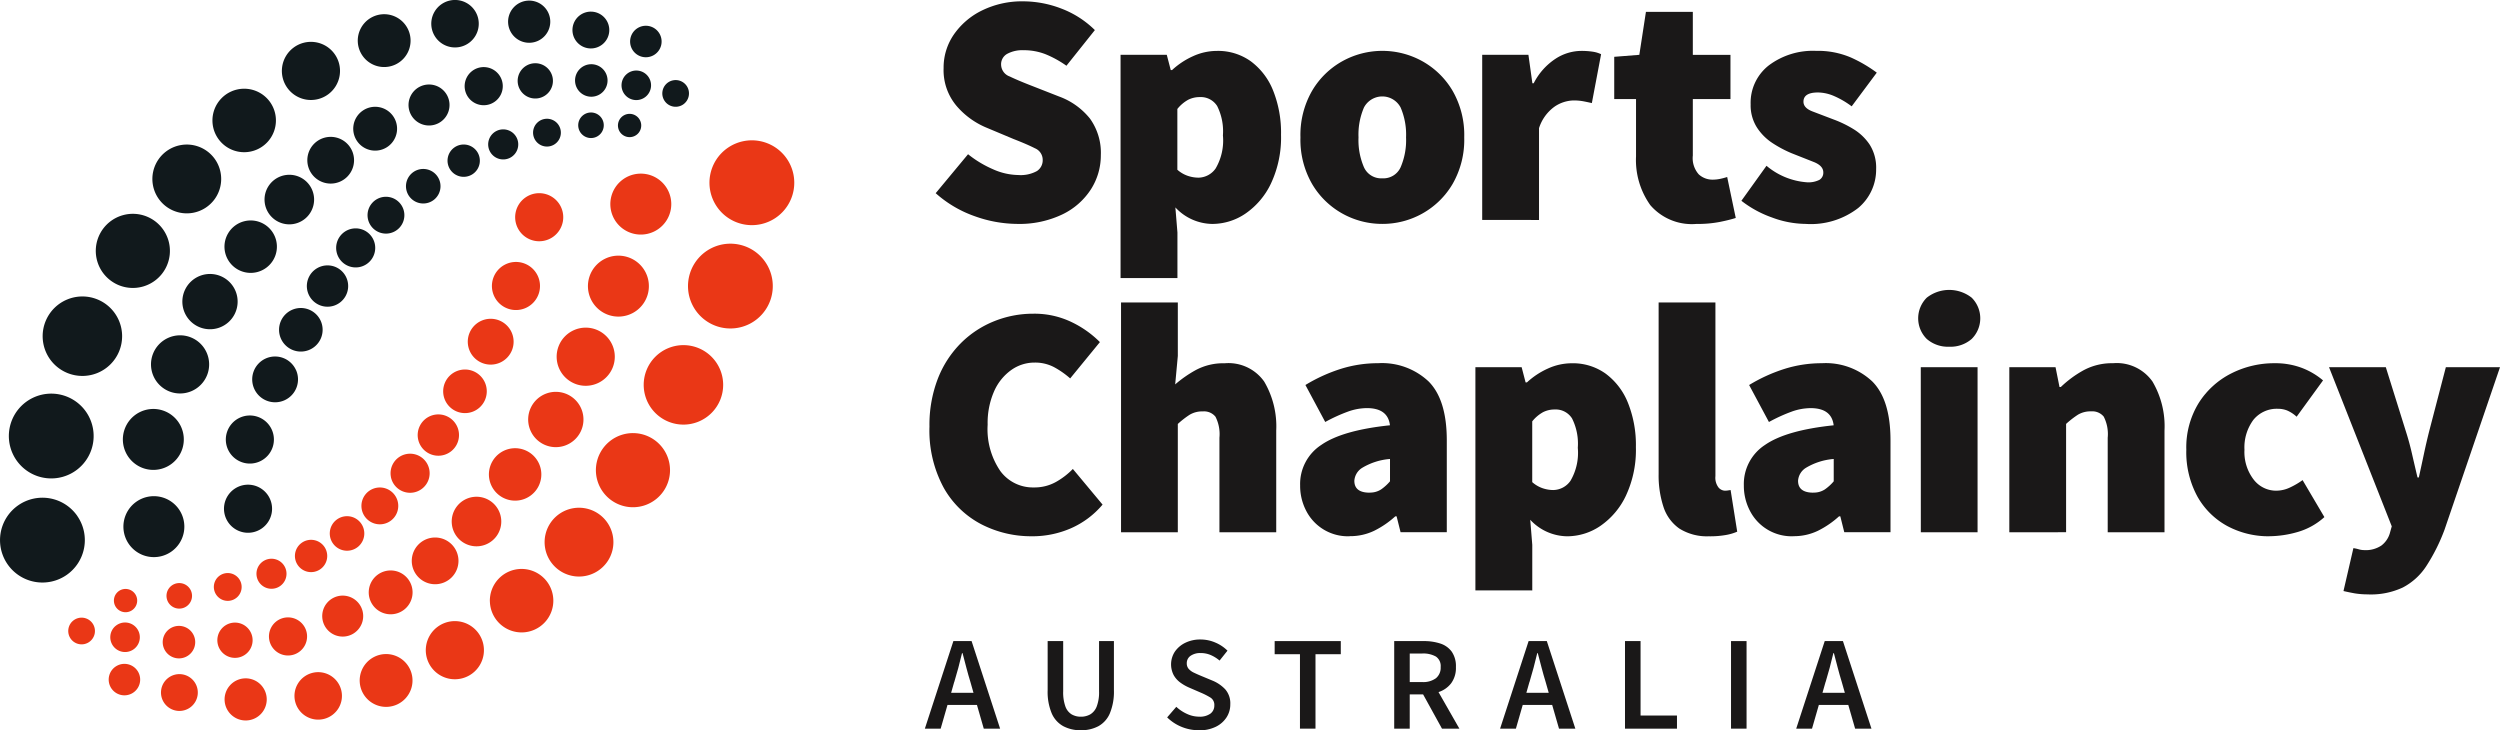
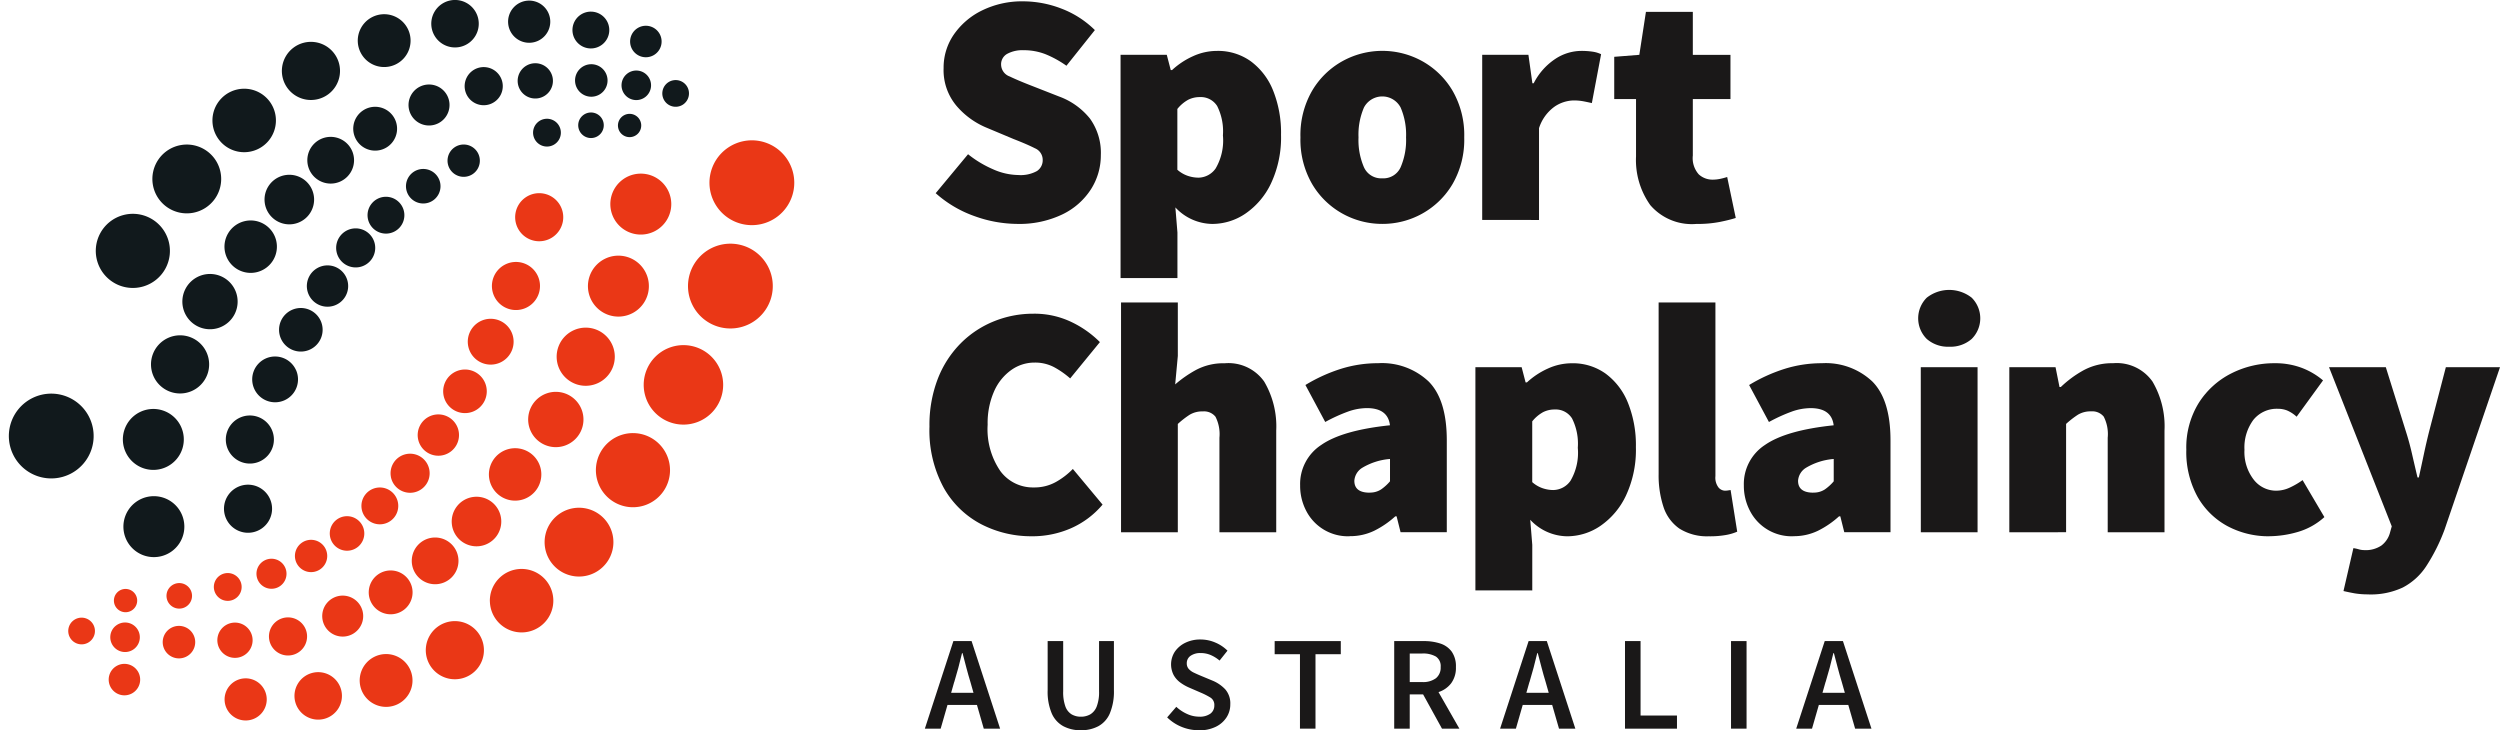
<svg xmlns="http://www.w3.org/2000/svg" id="Group_903" data-name="Group 903" width="246.136" height="71.895" viewBox="0 0 246.136 71.895">
  <defs>
    <clipPath id="clip-path">
      <rect id="Rectangle_637" data-name="Rectangle 637" width="246.136" height="71.895" fill="none" />
    </clipPath>
  </defs>
  <g id="Group_902" data-name="Group 902" clip-path="url(#clip-path)">
    <path id="Path_699" data-name="Path 699" d="M9.949,93.723A4.174,4.174,0,1,1,4.326,91.9a4.174,4.174,0,0,1,5.623,1.822" transform="translate(-1.183 -52.686)" fill="#11191c" />
-     <path id="Path_700" data-name="Path 700" d="M17.436,71.3a3.912,3.912,0,1,1-5.112-2.129A3.91,3.91,0,0,1,17.436,71.3" transform="translate(-5.706 -39.686)" fill="#11191c" />
    <path id="Path_701" data-name="Path 701" d="M29.395,52.274a3.649,3.649,0,1,1-4.547-2.45,3.649,3.649,0,0,1,4.547,2.45" transform="translate(-12.819 -28.618)" fill="#11191c" />
    <path id="Path_702" data-name="Path 702" d="M42.123,36.395a3.387,3.387,0,1,1-3.915-2.766,3.383,3.383,0,0,1,3.915,2.766" transform="translate(-20.395 -19.347)" fill="#11191c" />
    <path id="Path_703" data-name="Path 703" d="M55.6,23.652A3.125,3.125,0,1,1,52.4,20.608,3.122,3.122,0,0,1,55.6,23.652" transform="translate(-28.435 -11.872)" fill="#11191c" />
    <path id="Path_704" data-name="Path 704" d="M71.169,12.995a2.862,2.862,0,1,1-2.424-3.244,2.859,2.859,0,0,1,2.424,3.244" transform="translate(-37.723 -5.601)" fill="#11191c" />
    <path id="Path_705" data-name="Path 705" d="M88.162,6.754A2.6,2.6,0,1,1,86.55,3.445a2.6,2.6,0,0,1,1.611,3.309" transform="translate(-47.881 -1.904)" fill="#11191c" />
    <path id="Path_706" data-name="Path 706" d="M104.532,3.514a2.337,2.337,0,1,1-.843-3.2,2.335,2.335,0,0,1,.843,3.2" transform="translate(-57.716 0)" fill="#11191c" />
    <path id="Path_707" data-name="Path 707" d="M121.665,3.584a2.076,2.076,0,1,1-.2-2.929,2.074,2.074,0,0,1,.2,2.929" transform="translate(-68 -0.084)" fill="#11191c" />
    <path id="Path_708" data-name="Path 708" d="M135.925,5.926a1.812,1.812,0,1,1,.266-2.548,1.808,1.808,0,0,1-.266,2.548" transform="translate(-76.61 -1.561)" fill="#11191c" />
    <path id="Path_709" data-name="Path 709" d="M148.7,8.872a1.55,1.55,0,1,1,.543-2.123,1.547,1.547,0,0,1-.543,2.123" transform="translate(-84.322 -3.452)" fill="#11191c" />
    <path id="Path_710" data-name="Path 710" d="M34.212,96.642a3,3,0,1,1-4.042-1.313,3,3,0,0,1,4.042,1.313" transform="translate(-16.44 -54.736)" fill="#11191c" />
    <path id="Path_711" data-name="Path 711" d="M40.563,79.609a2.862,2.862,0,1,1-3.771-1.477,2.859,2.859,0,0,1,3.771,1.477" transform="translate(-20.211 -44.877)" fill="#11191c" />
    <path id="Path_712" data-name="Path 712" d="M47.648,65.461a2.721,2.721,0,1,1-3.471-1.667,2.721,2.721,0,0,1,3.471,1.667" transform="translate(-24.405 -36.666)" fill="#11191c" />
    <path id="Path_713" data-name="Path 713" d="M57.226,53.166a2.581,2.581,0,1,1-3.131-1.881,2.581,2.581,0,0,1,3.131,1.881" transform="translate(-30.04 -29.503)" fill="#11191c" />
    <path id="Path_714" data-name="Path 714" d="M66.308,42.717a2.44,2.44,0,1,1-2.737-2.1,2.438,2.438,0,0,1,2.737,2.1" transform="translate(-35.404 -23.388)" fill="#11191c" />
    <path id="Path_715" data-name="Path 715" d="M75.991,34.1A2.3,2.3,0,1,1,73.7,31.793,2.3,2.3,0,0,1,75.991,34.1" transform="translate(-41.133 -18.318)" fill="#11191c" />
    <path id="Path_716" data-name="Path 716" d="M86.343,27.3a2.158,2.158,0,1,1-1.8-2.467,2.156,2.156,0,0,1,1.8,2.467" transform="translate(-47.275 -14.293)" fill="#11191c" />
    <path id="Path_717" data-name="Path 717" d="M98.833,22.274a2.018,2.018,0,1,1-1.293-2.545,2.018,2.018,0,0,1,1.293,2.545" transform="translate(-54.675 -11.31)" fill="#11191c" />
    <path id="Path_718" data-name="Path 718" d="M111.48,18.319a1.877,1.877,0,1,1-.815-2.527,1.876,1.876,0,0,1,.815,2.527" transform="translate(-62.186 -8.98)" fill="#11191c" />
    <path id="Path_719" data-name="Path 719" d="M123.39,17.442a1.736,1.736,0,1,1-.4-2.423,1.736,1.736,0,0,1,.4,2.423" transform="translate(-69.277 -8.468)" fill="#11191c" />
    <path id="Path_720" data-name="Path 720" d="M136.364,17.612a1.6,1.6,0,1,1-.083-2.256,1.6,1.6,0,0,1,.083,2.256" transform="translate(-76.973 -8.603)" fill="#11191c" />
    <path id="Path_721" data-name="Path 721" d="M146.775,18.942a1.454,1.454,0,1,1,.148-2.052,1.455,1.455,0,0,1-.148,2.052" transform="translate(-83.178 -9.443)" fill="#11191c" />
    <path id="Path_722" data-name="Path 722" d="M155.92,20.988a1.314,1.314,0,1,1,.3-1.835,1.32,1.32,0,0,1-.3,1.835" transform="translate(-88.632 -10.722)" fill="#11191c" />
-     <path id="Path_723" data-name="Path 723" d="M7.612,117.419A4.175,4.175,0,1,1,1.8,116.36a4.176,4.176,0,0,1,5.816,1.059" transform="translate(0 -66.614)" fill="#11191c" />
    <path id="Path_724" data-name="Path 724" d="M34.136,116.56a3,3,0,1,1-4.18-.765,3,3,0,0,1,4.18.765" transform="translate(-16.515 -66.41)" fill="#11191c" />
    <path id="Path_725" data-name="Path 725" d="M56.928,97.8a2.367,2.367,0,1,1-3.181-1.032A2.368,2.368,0,0,1,56.928,97.8" transform="translate(-30.22 -55.604)" fill="#11191c" />
    <path id="Path_726" data-name="Path 726" d="M56.339,113.6a2.367,2.367,0,1,1-3.289-.6,2.366,2.366,0,0,1,3.289.6" transform="translate(-29.974 -64.862)" fill="#11191c" />
    <path id="Path_727" data-name="Path 727" d="M62.889,84.124A2.255,2.255,0,1,1,59.9,83.008a2.256,2.256,0,0,1,2.985,1.116" transform="translate(-33.751 -47.707)" fill="#11191c" />
    <path id="Path_728" data-name="Path 728" d="M68.965,72.919a2.145,2.145,0,1,1-2.771-1.232,2.149,2.149,0,0,1,2.771,1.232" transform="translate(-37.344 -41.221)" fill="#11191c" />
    <path id="Path_729" data-name="Path 729" d="M75.261,63.1a2.034,2.034,0,1,1-2.525-1.373A2.032,2.032,0,0,1,75.261,63.1" transform="translate(-41.066 -35.515)" fill="#11191c" />
    <path id="Path_730" data-name="Path 730" d="M81.9,54.608a1.923,1.923,0,1,1-2.249-1.527A1.925,1.925,0,0,1,81.9,54.608" transform="translate(-44.992 -30.563)" fill="#11191c" />
    <path id="Path_731" data-name="Path 731" d="M89,47.393a1.813,1.813,0,1,1-1.934-1.68A1.816,1.816,0,0,1,89,47.393" transform="translate(-49.192 -26.335)" fill="#11191c" />
    <path id="Path_732" data-name="Path 732" d="M97.7,41.043a1.7,1.7,0,1,1-1.588-1.8,1.7,1.7,0,0,1,1.588,1.8" transform="translate(-54.333 -22.605)" fill="#11191c" />
    <path id="Path_733" data-name="Path 733" d="M107.1,35.481a1.591,1.591,0,1,1-1.236-1.879,1.592,1.592,0,0,1,1.236,1.879" transform="translate(-59.889 -19.341)" fill="#11191c" />
-     <path id="Path_734" data-name="Path 734" d="M116.278,32.019a1.48,1.48,0,1,1-.905-1.883,1.479,1.479,0,0,1,.905,1.883" transform="translate(-65.337 -17.314)" fill="#11191c" />
    <path id="Path_735" data-name="Path 735" d="M126.424,29.559a1.368,1.368,0,1,1-.62-1.83,1.368,1.368,0,0,1,.62,1.83" transform="translate(-71.345 -15.894)" fill="#11191c" />
    <path id="Path_736" data-name="Path 736" d="M136.639,28.058a1.258,1.258,0,1,1-.395-1.733,1.259,1.259,0,0,1,.395,1.733" transform="translate(-77.387 -15.056)" fill="#11191c" />
    <path id="Path_737" data-name="Path 737" d="M145.609,28.276a1.146,1.146,0,1,1-.226-1.6,1.147,1.147,0,0,1,.226,1.6" transform="translate(-82.705 -15.234)" fill="#11191c" />
    <path id="Path_738" data-name="Path 738" d="M160.265,62.663a4.174,4.174,0,1,1,5.622,1.822,4.173,4.173,0,0,1-5.622-1.822" transform="translate(-92.074 -32.604)" fill="#ea3716" />
    <path id="Path_739" data-name="Path 739" d="M149.812,85.561a3.912,3.912,0,1,1,5.111,2.131,3.91,3.91,0,0,1-5.111-2.131" transform="translate(-86.144 -46.184)" fill="#ea3716" />
    <path id="Path_740" data-name="Path 740" d="M138.569,105.3a3.649,3.649,0,1,1,4.549,2.448,3.649,3.649,0,0,1-4.549-2.448" transform="translate(-79.747 -57.964)" fill="#ea3716" />
    <path id="Path_741" data-name="Path 741" d="M126.553,121.894a3.387,3.387,0,1,1,3.918,2.765,3.386,3.386,0,0,1-3.918-2.765" transform="translate(-72.885 -67.946)" fill="#ea3716" />
    <path id="Path_742" data-name="Path 742" d="M113.789,135.353A3.125,3.125,0,1,1,117,138.4a3.125,3.125,0,0,1-3.208-3.044" transform="translate(-65.56 -76.137)" fill="#ea3716" />
    <path id="Path_743" data-name="Path 743" d="M98.937,146.725a2.862,2.862,0,1,1,2.424,3.244,2.86,2.86,0,0,1-2.424-3.244" transform="translate(-56.986 -83.122)" fill="#ea3716" />
    <path id="Path_744" data-name="Path 744" d="M83.695,153.676a2.6,2.6,0,1,1,1.612,3.308,2.6,2.6,0,0,1-1.612-3.308" transform="translate(-48.139 -87.53)" fill="#ea3716" />
    <path id="Path_745" data-name="Path 745" d="M68.726,157.287a2.337,2.337,0,1,1,.842,3.2,2.336,2.336,0,0,1-.842-3.2" transform="translate(-39.414 -89.953)" fill="#ea3716" />
    <path id="Path_746" data-name="Path 746" d="M52.684,158.277a2.074,2.074,0,1,1,.2,2.928,2.07,2.07,0,0,1-.2-2.928" transform="translate(-30.059 -90.781)" fill="#ea3716" />
-     <path id="Path_747" data-name="Path 747" d="M38.07,156.994a1.812,1.812,0,1,1-.264,2.55,1.81,1.81,0,0,1,.264-2.55" transform="translate(-21.549 -90.218)" fill="#ea3716" />
    <path id="Path_748" data-name="Path 748" d="M26.012,154.421a1.549,1.549,0,1,1-.542,2.123,1.548,1.548,0,0,1,.542-2.123" transform="translate(-14.551 -88.844)" fill="#ea3716" />
    <path id="Path_749" data-name="Path 749" d="M136.891,63.735a3,3,0,1,1,4.041,1.311,3,3,0,0,1-4.041-1.311" transform="translate(-78.68 -34.205)" fill="#ea3716" />
    <path id="Path_750" data-name="Path 750" d="M129.54,80.11a2.862,2.862,0,1,1,3.771,1.478,2.859,2.859,0,0,1-3.771-1.478" transform="translate(-74.496 -43.846)" fill="#ea3716" />
    <path id="Path_751" data-name="Path 751" d="M122.838,94.64a2.722,2.722,0,1,1,3.471,1.668,2.719,2.719,0,0,1-3.471-1.668" transform="translate(-70.684 -52.439)" fill="#ea3716" />
    <path id="Path_752" data-name="Path 752" d="M113.643,107.319a2.581,2.581,0,1,1,3.129,1.88,2.58,2.58,0,0,1-3.129-1.88" transform="translate(-65.431 -59.985)" fill="#ea3716" />
    <path id="Path_753" data-name="Path 753" d="M104.946,118.149a2.44,2.44,0,1,1,2.738,2.1,2.439,2.439,0,0,1-2.738-2.1" transform="translate(-60.452 -66.483)" fill="#ea3716" />
    <path id="Path_754" data-name="Path 754" d="M95.648,127.148a2.3,2.3,0,1,1,2.293,2.308,2.3,2.3,0,0,1-2.293-2.308" transform="translate(-55.108 -71.936)" fill="#ea3716" />
    <path id="Path_755" data-name="Path 755" d="M85.679,134.33a2.158,2.158,0,1,1,1.8,2.467,2.157,2.157,0,0,1-1.8-2.467" transform="translate(-49.349 -76.343)" fill="#ea3716" />
    <path id="Path_756" data-name="Path 756" d="M74.95,139.738a2.017,2.017,0,1,1,1.293,2.545,2.02,2.02,0,0,1-1.293-2.545" transform="translate(-43.126 -79.707)" fill="#ea3716" />
    <path id="Path_757" data-name="Path 757" d="M62.688,144.423a1.876,1.876,0,1,1,.813,2.528,1.874,1.874,0,0,1-.813-2.528" transform="translate(-35.999 -82.621)" fill="#ea3716" />
    <path id="Path_758" data-name="Path 758" d="M50.815,145.341a1.736,1.736,0,1,1,.4,2.423,1.737,1.737,0,0,1-.4-2.423" transform="translate(-29.091 -83.319)" fill="#ea3716" />
    <path id="Path_759" data-name="Path 759" d="M38.22,145.9a1.6,1.6,0,1,1,.083,2.256,1.6,1.6,0,0,1-.083-2.256" transform="translate(-21.775 -83.765)" fill="#ea3716" />
    <path id="Path_760" data-name="Path 760" d="M26.124,144.95A1.454,1.454,0,1,1,25.975,147a1.456,1.456,0,0,1,.148-2.053" transform="translate(-14.762 -83.308)" fill="#ea3716" />
    <path id="Path_761" data-name="Path 761" d="M16.408,143.718a1.314,1.314,0,1,1-.3,1.835,1.316,1.316,0,0,1,.3-1.835" transform="translate(-9.141 -82.66)" fill="#ea3716" />
    <path id="Path_762" data-name="Path 762" d="M165.527,39.129a4.175,4.175,0,1,1,5.809,1.082,4.172,4.172,0,0,1-5.809-1.082" transform="translate(-94.947 -18.779)" fill="#ea3716" />
    <path id="Path_763" data-name="Path 763" d="M142.294,45.02a3,3,0,1,1,4.175.778,3,3,0,0,1-4.175-.778" transform="translate(-81.679 -23.231)" fill="#ea3716" />
    <path id="Path_764" data-name="Path 764" d="M114.525,64.3a2.367,2.367,0,1,1,3.181,1.032,2.367,2.367,0,0,1-3.181-1.032" transform="translate(-65.834 -35.065)" fill="#ea3716" />
    <path id="Path_765" data-name="Path 765" d="M120.084,48.583a2.367,2.367,0,1,1,3.287.614,2.367,2.367,0,0,1-3.287-.614" transform="translate(-68.948 -25.857)" fill="#ea3716" />
    <path id="Path_766" data-name="Path 766" d="M108.863,77.245a2.256,2.256,0,1,1,2.985,1.117,2.256,2.256,0,0,1-2.985-1.117" transform="translate(-62.604 -42.666)" fill="#ea3716" />
    <path id="Path_767" data-name="Path 767" d="M103.089,88.752a2.146,2.146,0,1,1,2.772,1.233,2.147,2.147,0,0,1-2.772-1.233" transform="translate(-59.313 -49.455)" fill="#ea3716" />
    <path id="Path_768" data-name="Path 768" d="M97.1,98.876a2.034,2.034,0,1,1,2.526,1.372A2.035,2.035,0,0,1,97.1,98.876" transform="translate(-55.893 -55.463)" fill="#ea3716" />
    <path id="Path_769" data-name="Path 769" d="M90.755,107.666A1.924,1.924,0,1,1,93,109.2a1.926,1.926,0,0,1-2.247-1.529" transform="translate(-52.269 -60.716)" fill="#ea3716" />
    <path id="Path_770" data-name="Path 770" d="M83.96,115.185a1.813,1.813,0,1,1,1.934,1.679,1.813,1.813,0,0,1-1.934-1.679" transform="translate(-48.371 -65.247)" fill="#ea3716" />
    <path id="Path_771" data-name="Path 771" d="M76.6,121.493a1.7,1.7,0,1,1,1.588,1.806,1.7,1.7,0,0,1-1.588-1.806" transform="translate(-44.129 -69.081)" fill="#ea3716" />
    <path id="Path_772" data-name="Path 772" d="M68.54,126.666a1.59,1.59,0,1,1,1.236,1.876,1.592,1.592,0,0,1-1.236-1.876" transform="translate(-39.471 -72.247)" fill="#ea3716" />
    <path id="Path_773" data-name="Path 773" d="M59.658,130.774a1.479,1.479,0,1,1,.905,1.886,1.48,1.48,0,0,1-.905-1.886" transform="translate(-34.324 -74.776)" fill="#ea3716" />
    <path id="Path_774" data-name="Path 774" d="M49.812,133.879a1.369,1.369,0,1,1,.621,1.832,1.374,1.374,0,0,1-.621-1.832" transform="translate(-28.618 -76.695)" fill="#ea3716" />
    <path id="Path_775" data-name="Path 775" d="M38.868,136.028a1.257,1.257,0,1,1,.392,1.731,1.258,1.258,0,0,1-.392-1.731" transform="translate(-22.283 -78.033)" fill="#ea3716" />
    <path id="Path_776" data-name="Path 776" d="M26.69,137.26a1.146,1.146,0,1,1,.227,1.605,1.148,1.148,0,0,1-.227-1.605" transform="translate(-15.245 -78.819)" fill="#ea3716" />
    <path id="Path_777" data-name="Path 777" d="M225.349,22.223a12.53,12.53,0,0,1-4.129-.748,11.45,11.45,0,0,1-3.869-2.276l3.186-3.836a10.7,10.7,0,0,0,2.455,1.479,6.284,6.284,0,0,0,2.488.569,3.328,3.328,0,0,0,1.837-.39,1.263,1.263,0,0,0,.569-1.105,1.228,1.228,0,0,0-.764-1.138q-.764-.39-2.1-.91l-2.633-1.105a7.83,7.83,0,0,1-2.975-2.146,5.457,5.457,0,0,1-1.284-3.738,5.732,5.732,0,0,1,1.008-3.3,7.207,7.207,0,0,1,2.78-2.373A8.937,8.937,0,0,1,226,.311a10.5,10.5,0,0,1,3.69.7,9.483,9.483,0,0,1,3.333,2.13l-2.8,3.511a10.153,10.153,0,0,0-2.065-1.138A5.851,5.851,0,0,0,226,5.122a3.142,3.142,0,0,0-1.609.358,1.17,1.17,0,0,0-.6,1.073,1.262,1.262,0,0,0,.846,1.154q.845.408,2.276.96l2.568,1.007a6.942,6.942,0,0,1,3.056,2.178,5.76,5.76,0,0,1,1.073,3.609,6.205,6.205,0,0,1-.959,3.332,6.878,6.878,0,0,1-2.813,2.487,9.8,9.8,0,0,1-4.486.943" transform="translate(-125.228 -0.179)" fill="#1a1818" />
    <path id="Path_778" data-name="Path 778" d="M260.3,34.183V12.206h4.551l.39,1.5h.13a7.619,7.619,0,0,1,2.065-1.366,5.69,5.69,0,0,1,2.357-.52,5.531,5.531,0,0,1,3.332,1.024,6.623,6.623,0,0,1,2.194,2.877,11.163,11.163,0,0,1,.78,4.356,10.631,10.631,0,0,1-.975,4.763,7.452,7.452,0,0,1-2.519,2.991,5.81,5.81,0,0,1-3.267,1.024,5.033,5.033,0,0,1-3.641-1.626L265.9,29.7v4.486Zm7.672-9.883a2.1,2.1,0,0,0,1.691-.91,5.45,5.45,0,0,0,.715-3.251,5.542,5.542,0,0,0-.568-2.894,1.9,1.9,0,0,0-1.707-.878,2.5,2.5,0,0,0-1.138.26,3.587,3.587,0,0,0-1.073.91V23.52a3.016,3.016,0,0,0,1.024.6,3.324,3.324,0,0,0,1.057.179" transform="translate(-149.976 -6.808)" fill="#1a1818" />
    <path id="Path_779" data-name="Path 779" d="M310.141,28.852a8.025,8.025,0,0,1-3.917-1.008,7.93,7.93,0,0,1-2.991-2.91,8.7,8.7,0,0,1-1.154-4.6,8.7,8.7,0,0,1,1.154-4.6,7.93,7.93,0,0,1,2.991-2.91,8.117,8.117,0,0,1,7.835,0,7.936,7.936,0,0,1,2.991,2.91,8.71,8.71,0,0,1,1.154,4.6,8.711,8.711,0,0,1-1.154,4.6,7.936,7.936,0,0,1-2.991,2.91,8.027,8.027,0,0,1-3.918,1.008m0-4.487a1.858,1.858,0,0,0,1.8-1.089,6.731,6.731,0,0,0,.536-2.942,6.731,6.731,0,0,0-.536-2.942,2.039,2.039,0,0,0-3.609,0,6.73,6.73,0,0,0-.536,2.942,6.73,6.73,0,0,0,.536,2.942,1.858,1.858,0,0,0,1.8,1.089" transform="translate(-174.044 -6.808)" fill="#1a1818" />
    <path id="Path_780" data-name="Path 780" d="M344.3,28.461V12.206h4.551l.39,2.8h.13a6.277,6.277,0,0,1,2.162-2.422,4.7,4.7,0,0,1,2.454-.764,7.46,7.46,0,0,1,1.219.081,2.876,2.876,0,0,1,.8.244l-.91,4.812c-.282-.065-.564-.124-.845-.179a5.239,5.239,0,0,0-.975-.081,3.475,3.475,0,0,0-1.837.6,4.157,4.157,0,0,0-1.545,2.13v9.038Z" transform="translate(-198.371 -6.808)" fill="#1a1818" />
    <path id="Path_781" data-name="Path 781" d="M383.1,23.637a5.4,5.4,0,0,1-4.568-1.837,7.642,7.642,0,0,1-1.414-4.8V11.348h-2.146V7.186l2.471-.195.65-4.227h4.617V6.992h3.706v4.356h-3.706v5.559a2.4,2.4,0,0,0,.585,1.853,1.992,1.992,0,0,0,1.366.52,3.554,3.554,0,0,0,.764-.082,6.344,6.344,0,0,0,.667-.179l.845,4.032q-.618.2-1.561.39a11.407,11.407,0,0,1-2.276.2" transform="translate(-216.044 -1.593)" fill="#1a1818" />
-     <path id="Path_782" data-name="Path 782" d="M410.813,28.852a9.643,9.643,0,0,1-3.3-.634,10.638,10.638,0,0,1-3.007-1.642l2.471-3.446a6.966,6.966,0,0,0,3.967,1.625,2.393,2.393,0,0,0,1.252-.244.816.816,0,0,0,.374-.732q0-.65-.943-1.024l-2.178-.861a11.485,11.485,0,0,1-1.87-.992,5.23,5.23,0,0,1-1.544-1.544,4.062,4.062,0,0,1-.618-2.276,4.66,4.66,0,0,1,1.788-3.836,7.216,7.216,0,0,1,4.649-1.43,8.233,8.233,0,0,1,3.462.666,13.609,13.609,0,0,1,2.519,1.479l-2.471,3.316a8.5,8.5,0,0,0-1.723-1.008,4.1,4.1,0,0,0-1.593-.357q-1.431,0-1.431.91,0,.618.894.959t2.1.8a10.977,10.977,0,0,1,1.934.942,5.107,5.107,0,0,1,1.593,1.528,4.226,4.226,0,0,1,.634,2.406A4.915,4.915,0,0,1,416,27.291a7.622,7.622,0,0,1-5.185,1.561" transform="translate(-233.058 -6.808)" fill="#1a1818" />
    <path id="Path_783" data-name="Path 783" d="M225.987,94.78A10.689,10.689,0,0,1,221,93.593,9.037,9.037,0,0,1,217.307,90a11.815,11.815,0,0,1-1.4-6.015,12.617,12.617,0,0,1,.829-4.73,10.169,10.169,0,0,1,2.276-3.5A9.778,9.778,0,0,1,222.3,73.6a10.236,10.236,0,0,1,3.82-.731,8.416,8.416,0,0,1,3.787.829,10.045,10.045,0,0,1,2.78,1.966l-2.926,3.576a8.481,8.481,0,0,0-1.609-1.121,4.006,4.006,0,0,0-1.9-.439,3.945,3.945,0,0,0-2.292.732,5.07,5.07,0,0,0-1.691,2.1,7.753,7.753,0,0,0-.634,3.284,7.293,7.293,0,0,0,1.252,4.568,3.977,3.977,0,0,0,3.3,1.609,4.315,4.315,0,0,0,2.195-.552,7.243,7.243,0,0,0,1.642-1.268l2.926,3.511A8.589,8.589,0,0,1,229.823,94a9.481,9.481,0,0,1-3.836.781" transform="translate(-124.397 -41.983)" fill="#1a1818" />
    <path id="Path_784" data-name="Path 784" d="M260.4,92.887V70.26h5.591v5.267l-.26,2.8a11.718,11.718,0,0,1,2.032-1.414,5.728,5.728,0,0,1,2.845-.666,4.3,4.3,0,0,1,3.885,1.8,8.683,8.683,0,0,1,1.186,4.828V92.887h-5.592v-9.3a3.781,3.781,0,0,0-.39-2.081,1.445,1.445,0,0,0-1.236-.52,2.415,2.415,0,0,0-1.3.325,8.763,8.763,0,0,0-1.171.91V92.887Z" transform="translate(-150.029 -40.481)" fill="#1a1818" />
    <path id="Path_785" data-name="Path 785" d="M306.872,101.409a4.615,4.615,0,0,1-4.291-2.536A5.329,5.329,0,0,1,302,96.4a4.591,4.591,0,0,1,2.081-3.983q2.08-1.446,6.762-1.934-.2-1.69-2.276-1.691a5.611,5.611,0,0,0-1.853.342,16.019,16.019,0,0,0-2.243,1.024l-1.951-3.641a15.959,15.959,0,0,1,3.5-1.593,12.213,12.213,0,0,1,3.657-.553,6.689,6.689,0,0,1,4.974,1.8q1.788,1.8,1.788,5.8v9.038h-4.551l-.39-1.561h-.131a9.066,9.066,0,0,1-2.064,1.414,5.407,5.407,0,0,1-2.422.537m1.951-4.291a1.979,1.979,0,0,0,1.138-.309,4.582,4.582,0,0,0,.878-.8V93.8a6.26,6.26,0,0,0-2.747.878,1.626,1.626,0,0,0-.764,1.268q0,1.17,1.5,1.171" transform="translate(-173.996 -48.612)" fill="#1a1818" />
    <path id="Path_786" data-name="Path 786" d="M342.718,106.74V84.763h4.552l.39,1.5h.13a7.62,7.62,0,0,1,2.065-1.366,5.69,5.69,0,0,1,2.357-.52,5.53,5.53,0,0,1,3.332,1.024,6.621,6.621,0,0,1,2.195,2.877,11.172,11.172,0,0,1,.78,4.356,10.631,10.631,0,0,1-.975,4.763,7.453,7.453,0,0,1-2.519,2.991,5.812,5.812,0,0,1-3.267,1.024,5.034,5.034,0,0,1-3.641-1.626l.2,2.471v4.486Zm7.672-9.883a2.1,2.1,0,0,0,1.69-.91A5.45,5.45,0,0,0,352.8,92.7a5.537,5.537,0,0,0-.569-2.894,1.9,1.9,0,0,0-1.707-.878,2.508,2.508,0,0,0-1.138.26,3.591,3.591,0,0,0-1.073.91v5.982a3.016,3.016,0,0,0,1.024.6,3.32,3.32,0,0,0,1.057.179" transform="translate(-197.458 -48.612)" fill="#1a1818" />
    <path id="Path_787" data-name="Path 787" d="M390.288,93.277a5.105,5.105,0,0,1-2.975-.764,4.181,4.181,0,0,1-1.561-2.146,9.92,9.92,0,0,1-.471-3.2V70.259h5.592v17.1a1.578,1.578,0,0,0,.309,1.122.876.876,0,0,0,.6.309,1.98,1.98,0,0,0,.277-.016c.075-.011.179-.027.309-.049l.65,4.1a4.889,4.889,0,0,1-1.1.325,8.83,8.83,0,0,1-1.626.131" transform="translate(-221.982 -40.48)" fill="#1a1818" />
    <path id="Path_788" data-name="Path 788" d="M409.948,101.409a4.616,4.616,0,0,1-4.291-2.536,5.329,5.329,0,0,1-.584-2.471,4.591,4.591,0,0,1,2.081-3.983q2.08-1.446,6.762-1.934-.2-1.69-2.276-1.691a5.611,5.611,0,0,0-1.853.342,16.019,16.019,0,0,0-2.243,1.024l-1.951-3.641a15.957,15.957,0,0,1,3.5-1.593,12.213,12.213,0,0,1,3.657-.553,6.689,6.689,0,0,1,4.974,1.8q1.788,1.8,1.788,5.8v9.038h-4.551l-.39-1.561h-.13a9.066,9.066,0,0,1-2.064,1.414,5.407,5.407,0,0,1-2.422.537m1.951-4.291a1.979,1.979,0,0,0,1.138-.309,4.583,4.583,0,0,0,.878-.8V93.8a6.26,6.26,0,0,0-2.747.878,1.626,1.626,0,0,0-.764,1.268q0,1.17,1.5,1.171" transform="translate(-233.384 -48.612)" fill="#1a1818" />
    <path id="Path_789" data-name="Path 789" d="M448.625,72.937a3.167,3.167,0,0,1-2.21-.764,2.864,2.864,0,0,1,0-4.064,3.581,3.581,0,0,1,4.421,0,2.864,2.864,0,0,1,0,4.064,3.168,3.168,0,0,1-2.211.764m-2.8,2.016h5.591V91.208H445.83Z" transform="translate(-256.716 -38.801)" fill="#1a1818" />
    <path id="Path_790" data-name="Path 790" d="M466.74,101.019V84.764h4.551l.39,1.951h.13a10.693,10.693,0,0,1,2.227-1.642,5.869,5.869,0,0,1,2.91-.7,4.3,4.3,0,0,1,3.885,1.8,8.683,8.683,0,0,1,1.186,4.828v10.013h-5.592v-9.3a3.781,3.781,0,0,0-.39-2.081,1.445,1.445,0,0,0-1.236-.52,2.415,2.415,0,0,0-1.3.325,8.765,8.765,0,0,0-1.171.91v10.664Z" transform="translate(-268.914 -48.612)" fill="#1a1818" />
    <path id="Path_791" data-name="Path 791" d="M516.044,101.409a8.571,8.571,0,0,1-4.161-1.008,7.443,7.443,0,0,1-2.942-2.91,9.112,9.112,0,0,1-1.089-4.6,8.343,8.343,0,0,1,1.219-4.6,8.11,8.11,0,0,1,3.2-2.91,9.342,9.342,0,0,1,4.292-1.008,7.351,7.351,0,0,1,2.65.455,7.108,7.108,0,0,1,2.1,1.236l-2.6,3.576a3.333,3.333,0,0,0-.943-.618,2.439,2.439,0,0,0-.877-.162,2.958,2.958,0,0,0-2.438,1.089,4.555,4.555,0,0,0-.878,2.942,4.446,4.446,0,0,0,.91,2.942,2.783,2.783,0,0,0,2.211,1.089,3.175,3.175,0,0,0,1.35-.309,7.558,7.558,0,0,0,1.252-.732l2.146,3.641A6.642,6.642,0,0,1,518.774,101a10.236,10.236,0,0,1-2.73.406" transform="translate(-292.6 -48.612)" fill="#1a1818" />
    <path id="Path_792" data-name="Path 792" d="M544.888,107.662a8.05,8.05,0,0,1-1.365-.1q-.553-.1-1.106-.228l.976-4.226a4.105,4.105,0,0,1,.52.114,1.985,1.985,0,0,0,.521.081,2.772,2.772,0,0,0,1.723-.455,2.351,2.351,0,0,0,.813-1.17l.2-.715-6.177-15.67h5.591l1.951,6.242q.357,1.106.617,2.243t.553,2.374h.13q.26-1.17.5-2.309t.536-2.308l1.625-6.242h5.332l-5.462,16a18.17,18.17,0,0,1-1.8,3.592,6.154,6.154,0,0,1-2.309,2.1,7.411,7.411,0,0,1-3.365.682" transform="translate(-311.691 -49.143)" fill="#1a1818" />
    <path id="Path_793" data-name="Path 793" d="M214.834,157.536l2.808-8.62h1.792l2.808,8.62h-1.608l-.672-2.333h-2.9l-.672,2.333Zm2.887-4.586-.3,1.054h2.2l-.3-1.054q-.211-.685-.4-1.41t-.376-1.437h-.053q-.172.725-.363,1.443t-.4,1.4" transform="translate(-123.777 -85.798)" fill="#1a1818" />
    <path id="Path_794" data-name="Path 794" d="M246.619,157.694a3.6,3.6,0,0,1-1.726-.4,2.624,2.624,0,0,1-1.14-1.265,5.476,5.476,0,0,1-.4-2.28v-4.837h1.529v4.956a4.112,4.112,0,0,0,.217,1.483,1.5,1.5,0,0,0,.613.778,1.772,1.772,0,0,0,.91.231,1.832,1.832,0,0,0,.929-.231,1.548,1.548,0,0,0,.633-.778,3.9,3.9,0,0,0,.23-1.483v-4.956h1.463v4.837a5.561,5.561,0,0,1-.4,2.28,2.6,2.6,0,0,1-1.127,1.265,3.6,3.6,0,0,1-1.734.4" transform="translate(-140.207 -85.798)" fill="#1a1818" />
    <path id="Path_795" data-name="Path 795" d="M274.229,157.479a4.433,4.433,0,0,1-1.681-.329,4.383,4.383,0,0,1-1.43-.936l.9-1.041a3.862,3.862,0,0,0,1.055.7,2.837,2.837,0,0,0,1.186.27,1.775,1.775,0,0,0,1.12-.3.975.975,0,0,0,.382-.8.848.848,0,0,0-.376-.777,7.021,7.021,0,0,0-.956-.488l-1.186-.514a4.461,4.461,0,0,1-.824-.475,2.311,2.311,0,0,1-.659-.738,2.294,2.294,0,0,1,.119-2.313,2.641,2.641,0,0,1,1.028-.87,3.326,3.326,0,0,1,1.5-.323,3.674,3.674,0,0,1,1.45.3,3.747,3.747,0,0,1,1.2.8l-.778.975a3.532,3.532,0,0,0-.863-.54,2.5,2.5,0,0,0-1.008-.2,1.647,1.647,0,0,0-.982.27.867.867,0,0,0-.376.745.8.8,0,0,0,.191.547,1.552,1.552,0,0,0,.508.369q.316.152.672.3l1.173.488a3.592,3.592,0,0,1,1.252.863,2.1,2.1,0,0,1,.488,1.47,2.333,2.333,0,0,1-.369,1.278,2.622,2.622,0,0,1-1.061.929,3.663,3.663,0,0,1-1.667.349" transform="translate(-156.206 -85.584)" fill="#1a1818" />
    <path id="Path_796" data-name="Path 796" d="M298.58,157.536v-7.328h-2.491v-1.292H302.6v1.292h-2.491v7.328Z" transform="translate(-170.593 -85.798)" fill="#1a1818" />
    <path id="Path_797" data-name="Path 797" d="M323.858,157.536v-8.62h2.913a5.137,5.137,0,0,1,1.614.237,2.243,2.243,0,0,1,1.133.8,2.5,2.5,0,0,1,.415,1.522,2.54,2.54,0,0,1-.468,1.594,2.573,2.573,0,0,1-1.245.87l2.056,3.6h-1.713l-1.859-3.374h-1.318v3.374Zm1.529-4.586h1.226a2.115,2.115,0,0,0,1.351-.376,1.328,1.328,0,0,0,.468-1.1,1.13,1.13,0,0,0-.468-1.035,2.534,2.534,0,0,0-1.351-.3h-1.226Z" transform="translate(-186.592 -85.798)" fill="#1a1818" />
    <path id="Path_798" data-name="Path 798" d="M348.454,157.536l2.808-8.62h1.792l2.808,8.62h-1.608l-.672-2.333h-2.9l-.672,2.333Zm2.887-4.586-.3,1.054h2.2l-.3-1.054q-.211-.685-.4-1.41t-.376-1.437h-.053q-.172.725-.363,1.443t-.4,1.4" transform="translate(-200.763 -85.798)" fill="#1a1818" />
    <path id="Path_799" data-name="Path 799" d="M377.467,157.536v-8.62H379v7.328h3.585v1.292Z" transform="translate(-217.479 -85.798)" fill="#1a1818" />
    <rect id="Rectangle_636" data-name="Rectangle 636" width="1.529" height="8.62" transform="translate(170.427 63.118)" fill="#1a1818" />
    <path id="Path_800" data-name="Path 800" d="M417.238,157.536l2.808-8.62h1.792l2.808,8.62h-1.608l-.672-2.333h-2.9l-.672,2.333Zm2.887-4.586-.3,1.054h2.2l-.3-1.054q-.211-.685-.4-1.41t-.376-1.437h-.053q-.172.725-.363,1.443t-.4,1.4" transform="translate(-240.393 -85.798)" fill="#1a1818" />
  </g>
</svg>